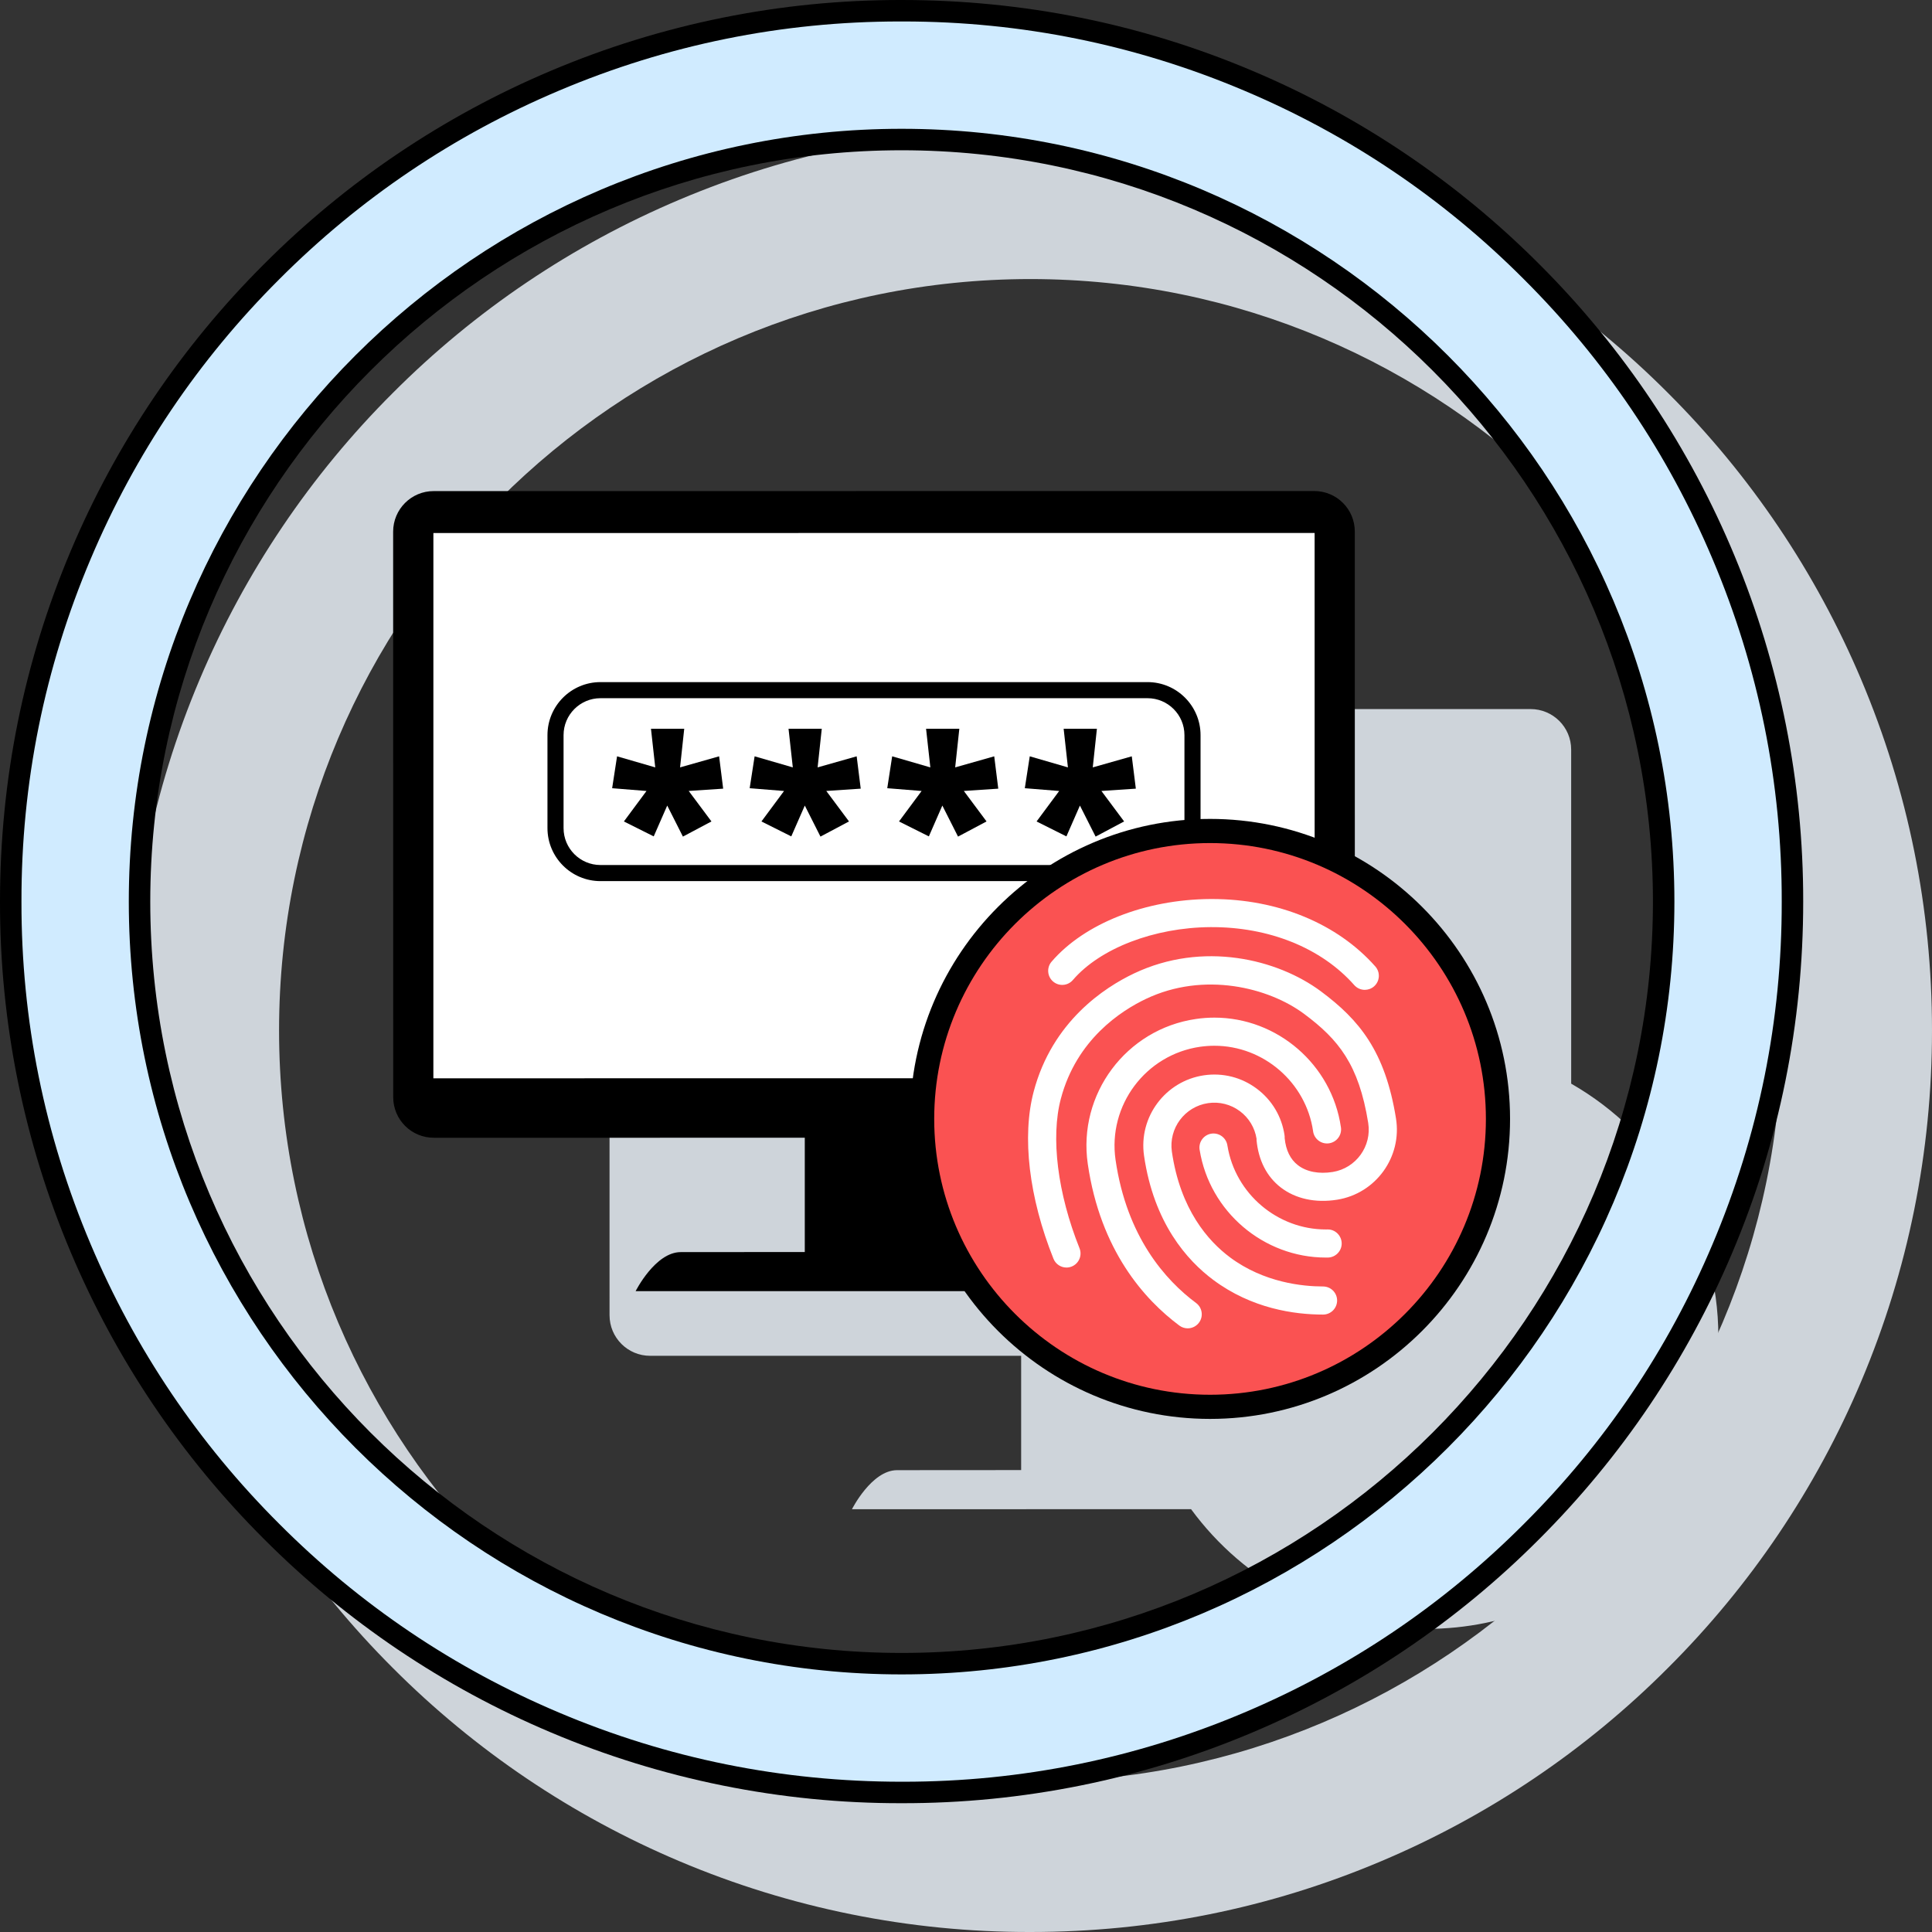
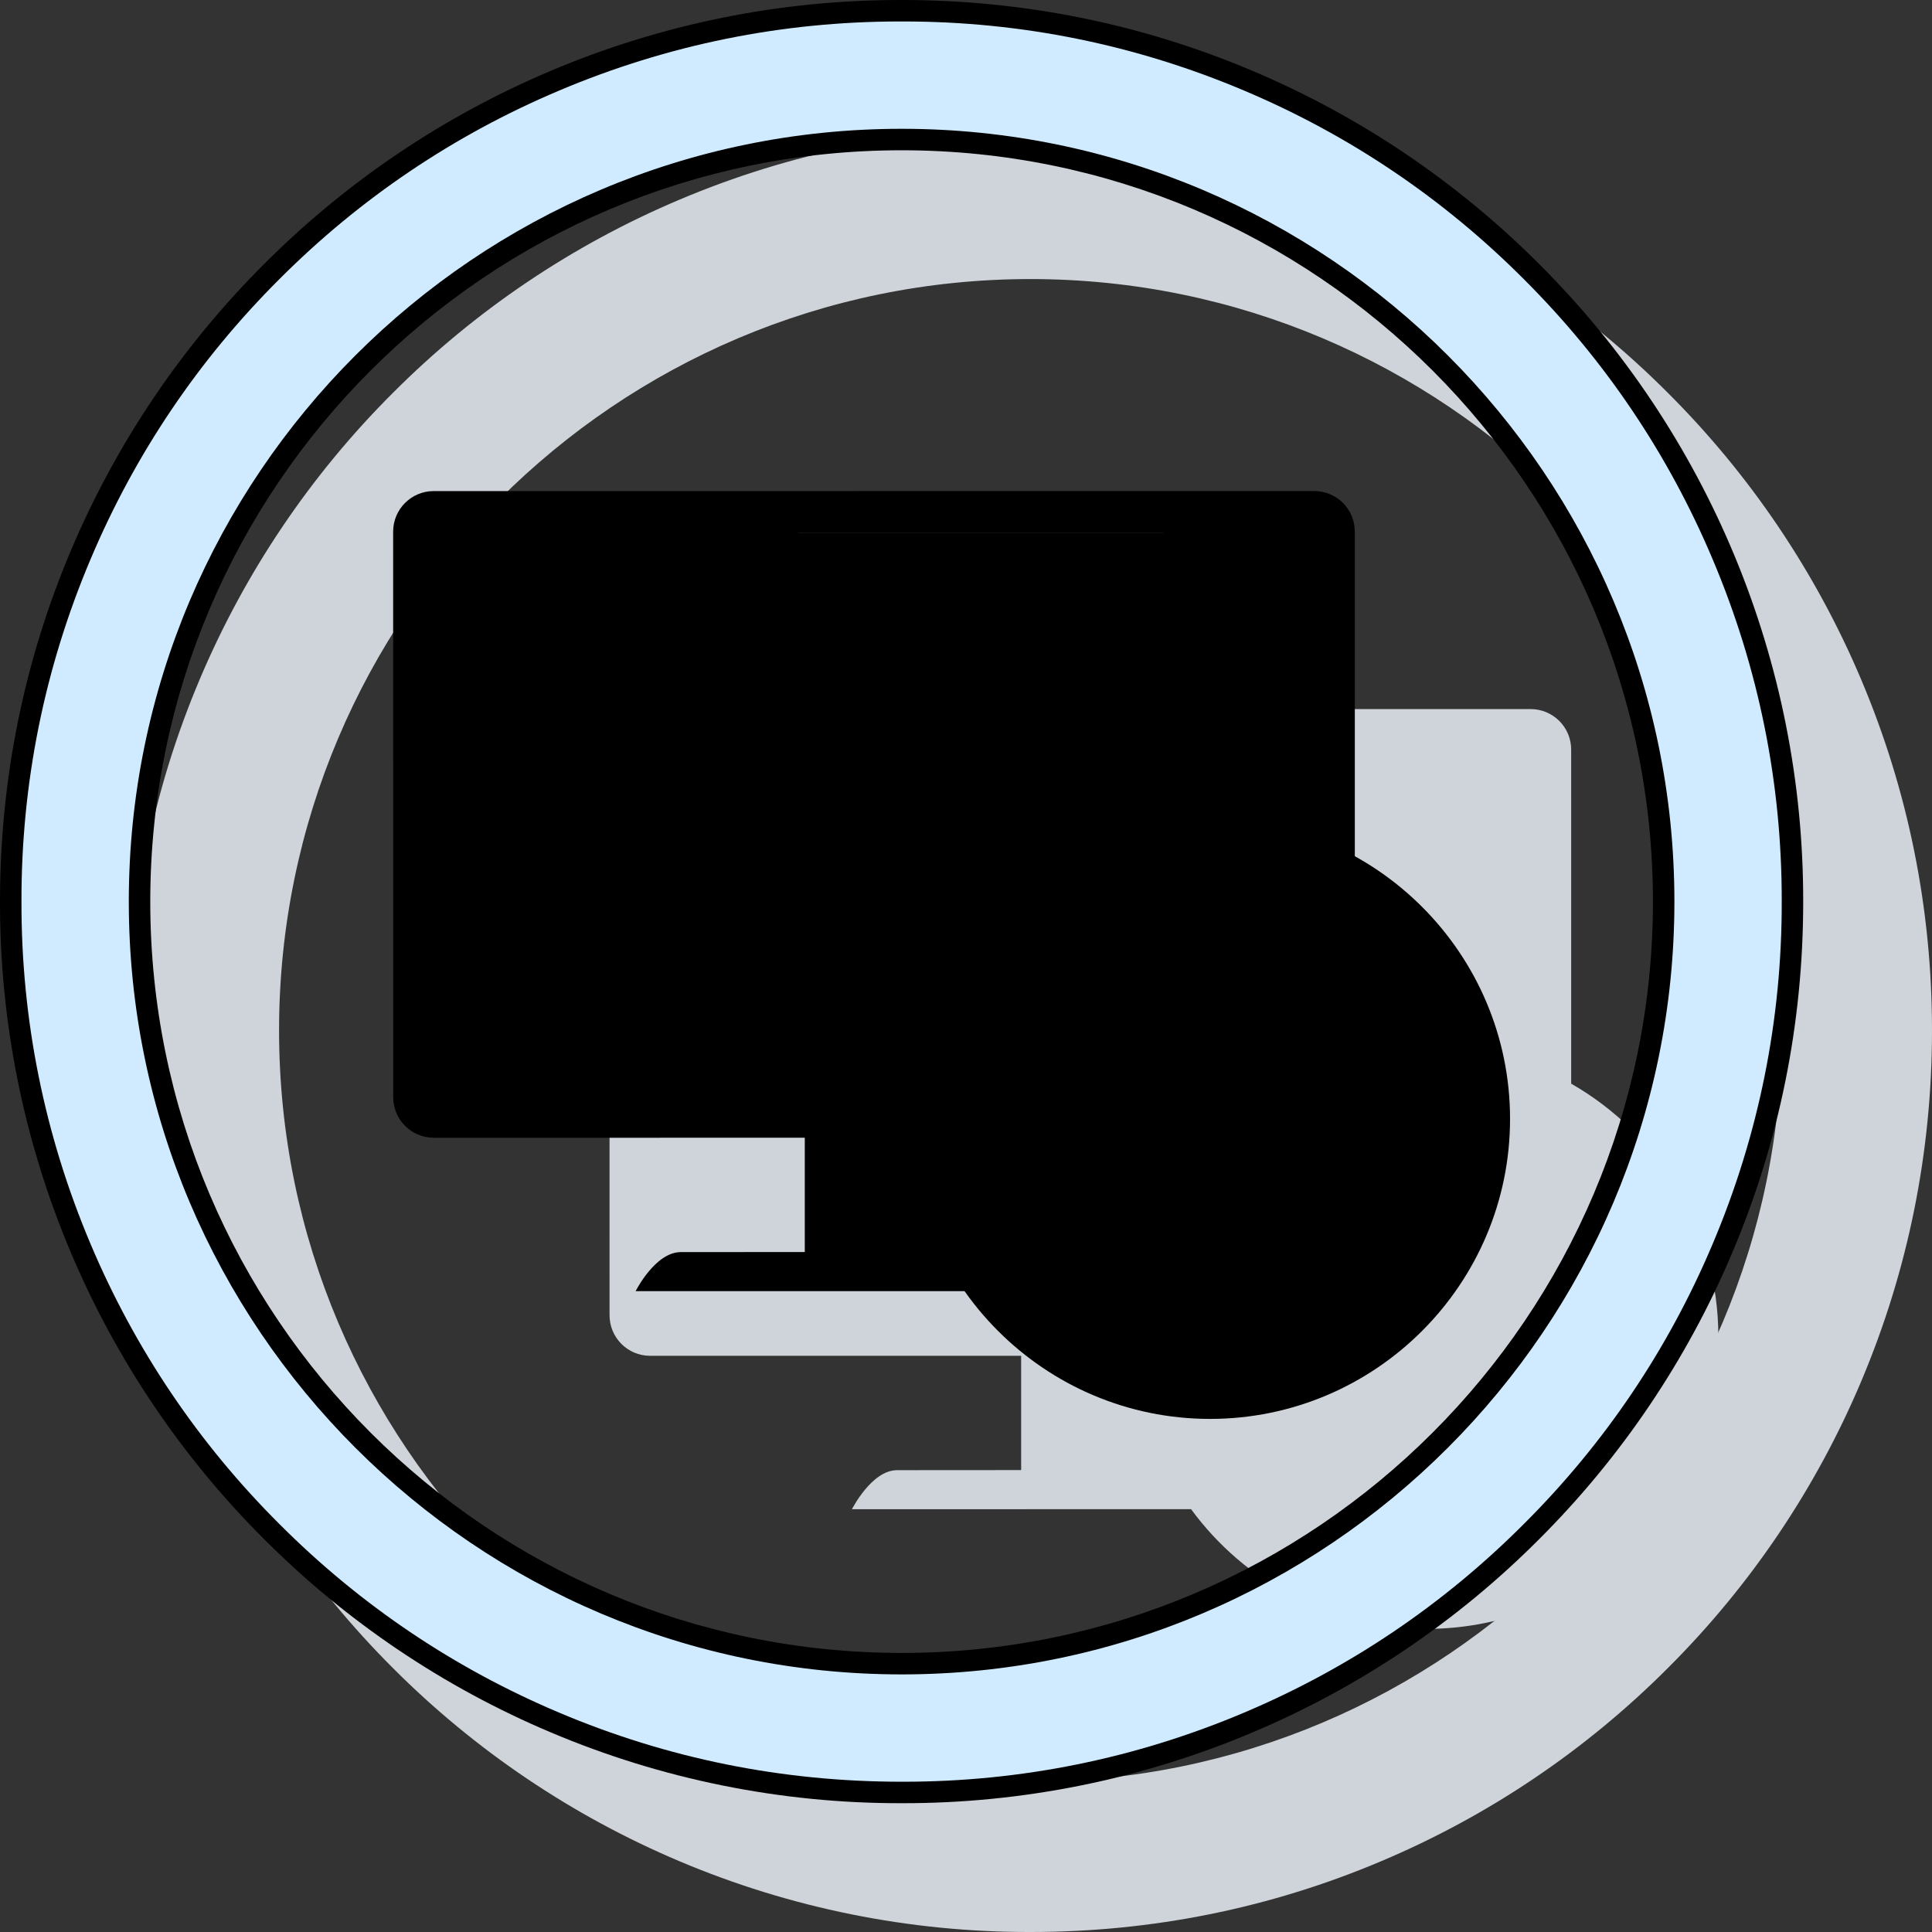
<svg xmlns="http://www.w3.org/2000/svg" version="1.1" id="Layer_1" x="0px" y="0px" width="90px" height="90px" viewBox="0 0 90 90" xml:space="preserve">
  <rect x="0" y="0" width="90" height="90" fill="#333333" stroke="none" />
  <path fill-rule="evenodd" clip-rule="evenodd" fill="#CED4DA" d="M73.192,50.481l-0.001-15.561c0.002-1.046-0.848-1.89-1.893-1.889 l-41.014,0.003c-1.044-0.003-1.892,0.846-1.891,1.893l0.002,26.342c0,1.045,0.848,1.892,1.894,1.89l17.28-0.001v5.324l-5.779,0.004 c-1.188,0-2.102,1.819-2.102,1.819l15.797-0.001c2.475,3.375,6.457,5.576,10.963,5.576c7.511,0,13.6-6.089,13.6-13.6 C80.049,57.227,77.285,52.826,73.192,50.481z" />
  <g id="Layer_1_1_">
    <path fill="#CED4DA" d="M86.699,31.652c-2.109-4.99-5.166-9.524-9.002-13.35c-3.825-3.836-8.359-6.893-13.35-9.001 C59.176,7.111,53.615,5.989,48,6c-5.67,0-11.171,1.11-16.348,3.301c-4.99,2.108-9.524,5.165-13.35,9.001 c-3.836,3.826-6.893,8.36-9.001,13.35C7.111,36.83,6,42.33,6,48s1.11,11.17,3.3,16.348c2.108,4.991,5.166,9.525,9.001,13.354 c3.826,3.836,8.36,6.893,13.35,9.001C36.823,88.891,42.384,90.012,48,90c5.67,0,11.171-1.109,16.348-3.301 c4.992-2.107,9.526-5.164,13.354-9.002c3.836-3.825,6.895-8.359,9.001-13.35C88.889,59.17,90,53.67,90,48 S88.889,36.83,86.699,31.652z M83,48c0,19.299-15.701,35-35,35S13,67.299,13,48s15.701-35,35-35S83,28.701,83,48z" />
    <path d="M42,84c-5.616,0.012-11.177-1.111-16.348-3.301c-4.991-2.107-9.524-5.165-13.351-9.001 c-3.836-3.826-6.893-8.36-9.001-13.352C1.112,53.176-0.011,47.615,0,42c0-5.669,1.11-11.169,3.3-16.348 c2.108-4.99,5.165-9.524,9.001-13.35c3.826-3.836,8.36-6.893,13.351-9.001C30.823,1.111,36.384-0.011,42,0 c5.67,0,11.171,1.11,16.348,3.301c4.991,2.108,9.525,5.166,13.354,9.001C79.59,20.17,84.016,30.858,84,42 c0,5.67-1.111,11.17-3.301,16.348c-2.107,4.992-5.165,9.526-9.001,13.354c-3.825,3.837-8.36,6.894-13.352,9.001 C53.176,82.89,47.615,84.012,42,84z M42,7C22.701,7,7,22.701,7,42s15.701,35,35,35s35-15.701,35-35S61.299,7,42,7z" />
    <path fill="#D0EBFF" d="M42.001,83c-5.569,0-10.909-1.084-15.959-3.221c-4.896-2.068-9.28-5.025-13.032-8.789 c-3.764-3.754-6.72-8.14-8.788-13.032C2.074,52.881,0.989,47.513,1,42.001c-0.011-5.515,1.073-10.884,3.222-15.959 c2.068-4.895,5.024-9.28,8.786-13.032c3.754-3.764,8.138-6.721,13.033-8.788C31.09,2.084,36.432,1,41.917,1h0.167 c5.482,0,10.824,1.083,15.874,3.221c4.896,2.068,9.28,5.024,13.031,8.788c3.765,3.754,6.721,8.138,8.788,13.033 C81.927,31.12,83.011,36.489,83,41.999c0.011,5.514-1.073,10.883-3.223,15.96c-2.067,4.896-5.023,9.279-8.787,13.03 c-3.754,3.765-8.14,6.722-13.032,8.79C52.907,81.917,47.566,83,42.087,83H42.001L42.001,83z M42,6C22.149,6,6,22.149,6,42 c0,19.851,16.149,36,36,36s36-16.149,36-36C78,22.149,61.851,6,42,6z" />
  </g>
  <g>
    <path fill-rule="evenodd" clip-rule="evenodd" fill="#FFFFFF" d="M19.554,23.709h42.32V50.98h-42.32V23.709z" />
-     <path fill-rule="evenodd" clip-rule="evenodd" d="M61.222,53h-17.11v5.324h5.725c1.188,0.002,2.099,1.821,2.099,1.821L29.61,60.147 c0,0,0.912-1.819,2.102-1.819l5.778-0.004V53l-17.28,0.001c-1.047,0.002-1.893-0.845-1.893-1.89L18.314,24.77 c-0.001-1.047,0.847-1.896,1.891-1.893l41.014-0.003c1.045-0.001,1.895,0.843,1.893,1.889l0.002,26.349 C63.113,52.152,62.268,52.998,61.222,53z M61.24,24.828L20.189,24.83l-0.001,25.401l41.054-0.001L61.24,24.828z" />
+     <path fill-rule="evenodd" clip-rule="evenodd" d="M61.222,53h-17.11v5.324h5.725c1.188,0.002,2.099,1.821,2.099,1.821L29.61,60.147 c0,0,0.912-1.819,2.102-1.819l5.778-0.004V53l-17.28,0.001c-1.047,0.002-1.893-0.845-1.893-1.89L18.314,24.77 c-0.001-1.047,0.847-1.896,1.891-1.893l41.014-0.003c1.045-0.001,1.895,0.843,1.893,1.889l0.002,26.349 C63.113,52.152,62.268,52.998,61.222,53z M61.24,24.828L20.189,24.83l41.054-0.001L61.24,24.828z" />
    <g>
      <g>
-         <path d="M53.457,31.775H27.972c-1.361,0-2.469,1.107-2.469,2.469v4.333c0,1.361,1.107,2.469,2.469,2.469h25.485 c1.361,0,2.469-1.107,2.469-2.469v-4.333C55.926,32.883,54.818,31.775,53.457,31.775z M55.176,38.577 c0,0.948-0.771,1.719-1.719,1.719H27.972c-0.948,0-1.719-0.771-1.719-1.719v-4.333c0-0.947,0.771-1.719,1.719-1.719h25.485 c0.947,0,1.719,0.771,1.719,1.719V38.577z M33.499,35.232l-1.819,0.516l0.194-1.799h-1.549l0.199,1.799l-1.779-0.516 l-0.229,1.486l1.6,0.129l-1.053,1.42l1.39,0.695l0.629-1.436l0.731,1.446l1.329-0.706l-1.059-1.42l1.605-0.107L33.499,35.232z M39.907,35.232l-1.819,0.516l0.193-1.799h-1.548l0.199,1.799l-1.779-0.516l-0.23,1.486l1.601,0.129l-1.053,1.42l1.39,0.695 l0.63-1.436l0.73,1.446l1.329-0.706l-1.058-1.42l1.604-0.107L39.907,35.232z M46.315,35.232l-1.819,0.516l0.193-1.799h-1.549 l0.199,1.799l-1.778-0.516l-0.229,1.486l1.6,0.129l-1.053,1.42l1.391,0.695l0.628-1.436l0.731,1.446l1.328-0.706l-1.058-1.42 l1.604-0.107L46.315,35.232z M52.723,35.232l-1.818,0.516l0.193-1.799h-1.549l0.199,1.799l-1.778-0.516l-0.23,1.486l1.601,0.129 l-1.053,1.42l1.39,0.695l0.629-1.436l0.731,1.446l1.328-0.706l-1.058-1.42l1.604-0.107L52.723,35.232z" />
-       </g>
+         </g>
    </g>
    <path d="M56.369,66.098c-7.705,0-13.975-6.27-13.975-13.975c0-7.706,6.27-13.975,13.975-13.975s13.975,6.269,13.975,13.975 C70.344,59.828,64.074,66.098,56.369,66.098z" />
-     <path fill="#FA5252" d="M56.369,39.273c-7.086,0-12.85,5.764-12.85,12.85c0,7.086,5.764,12.85,12.85,12.85s12.85-5.764,12.85-12.85 C69.219,45.038,63.455,39.273,56.369,39.273z" />
    <g>
      <g>
-         <path fill="#FFFFFF" d="M49.979,45.652c1.271-1.478,3.786-2.444,6.405-2.463c2.723-0.017,5.168,0.966,6.703,2.701 c0.129,0.146,0.31,0.221,0.49,0.221c0.154,0,0.31-0.055,0.434-0.164c0.271-0.24,0.296-0.654,0.057-0.925 c-1.769-1.999-4.538-3.142-7.606-3.142h-0.086c-3.027,0.021-5.858,1.139-7.389,2.918c-0.236,0.273-0.205,0.688,0.069,0.924 C49.33,45.958,49.743,45.928,49.979,45.652z M51.967,54.032c-0.367-2.536,1.396-4.899,3.934-5.269 c0.221-0.031,0.447-0.048,0.671-0.048c2.29,0,4.267,1.712,4.597,3.98c0,0.008,0.002,0.016,0.002,0.021 c0.059,0.357,0.395,0.601,0.752,0.542c0.354-0.058,0.595-0.39,0.543-0.743c0-0.002-0.001-0.005-0.002-0.008 c-0.422-2.908-2.955-5.102-5.892-5.102c-0.286,0-0.576,0.021-0.86,0.063c-3.25,0.472-5.512,3.5-5.039,6.752 c0.586,4.033,2.642,6.32,4.264,7.529c0.117,0.088,0.254,0.13,0.391,0.13c0.199,0,0.396-0.091,0.525-0.264 c0.216-0.29,0.156-0.7-0.134-0.916C54.295,59.64,52.488,57.622,51.967,54.032z M65.03,52.098 c-0.505-3.133-1.71-4.586-3.492-5.914c-2.03-1.513-5.512-2.358-8.714-0.836c-1.372,0.652-3.804,2.234-4.67,5.498 c-0.557,2.098-0.222,4.938,0.92,7.789c0.102,0.256,0.348,0.412,0.607,0.412c0.081,0,0.163-0.016,0.243-0.047 c0.335-0.135,0.499-0.516,0.364-0.852c-1.023-2.558-1.348-5.162-0.869-6.967c0.73-2.754,2.799-4.096,3.967-4.65 c2.695-1.282,5.709-0.535,7.369,0.703c1.596,1.189,2.543,2.35,2.981,5.072c0.175,1.087-0.566,2.113-1.653,2.289 c-0.648,0.104-1.224-0.008-1.622-0.317c-0.353-0.272-0.56-0.696-0.616-1.258c0.002-0.043,0-0.087-0.006-0.132 c-0.127-0.873-0.587-1.646-1.295-2.174c-0.707-0.529-1.579-0.749-2.453-0.623c-1.803,0.263-3.059,1.943-2.797,3.748 c0.456,3.135,2.005,4.875,3.225,5.784c1.791,1.335,3.771,1.615,5.115,1.615c0.361,0,0.654-0.294,0.654-0.655 s-0.293-0.654-0.654-0.654c-0.938,0-2.75-0.176-4.333-1.355c-1.021-0.761-2.319-2.232-2.71-4.923 c-0.158-1.09,0.6-2.104,1.689-2.263c0.526-0.076,1.053,0.057,1.48,0.375c0.42,0.314,0.694,0.77,0.776,1.287 c0,0.021-0.003,0.042-0.001,0.063c0.088,0.938,0.476,1.698,1.123,2.199c0.688,0.534,1.623,0.737,2.633,0.575 C64.092,55.598,65.32,53.898,65.03,52.098z M61.835,57.272c-0.024,0.001-0.048,0.001-0.071,0.001 c-2.256,0-4.219-1.663-4.584-3.896c-0.001-0.003-0.002-0.006-0.002-0.008c-0.047-0.35-0.365-0.599-0.717-0.563 c-0.359,0.038-0.621,0.36-0.583,0.72c0.001,0.005,0.001,0.011,0.002,0.016c0.001,0.011,0.003,0.021,0.005,0.03 c0.463,2.871,2.98,5.01,5.879,5.01h0.092c0.361-0.006,0.65-0.304,0.645-0.665C62.494,57.555,62.195,57.262,61.835,57.272z" />
-       </g>
+         </g>
    </g>
  </g>
</svg>